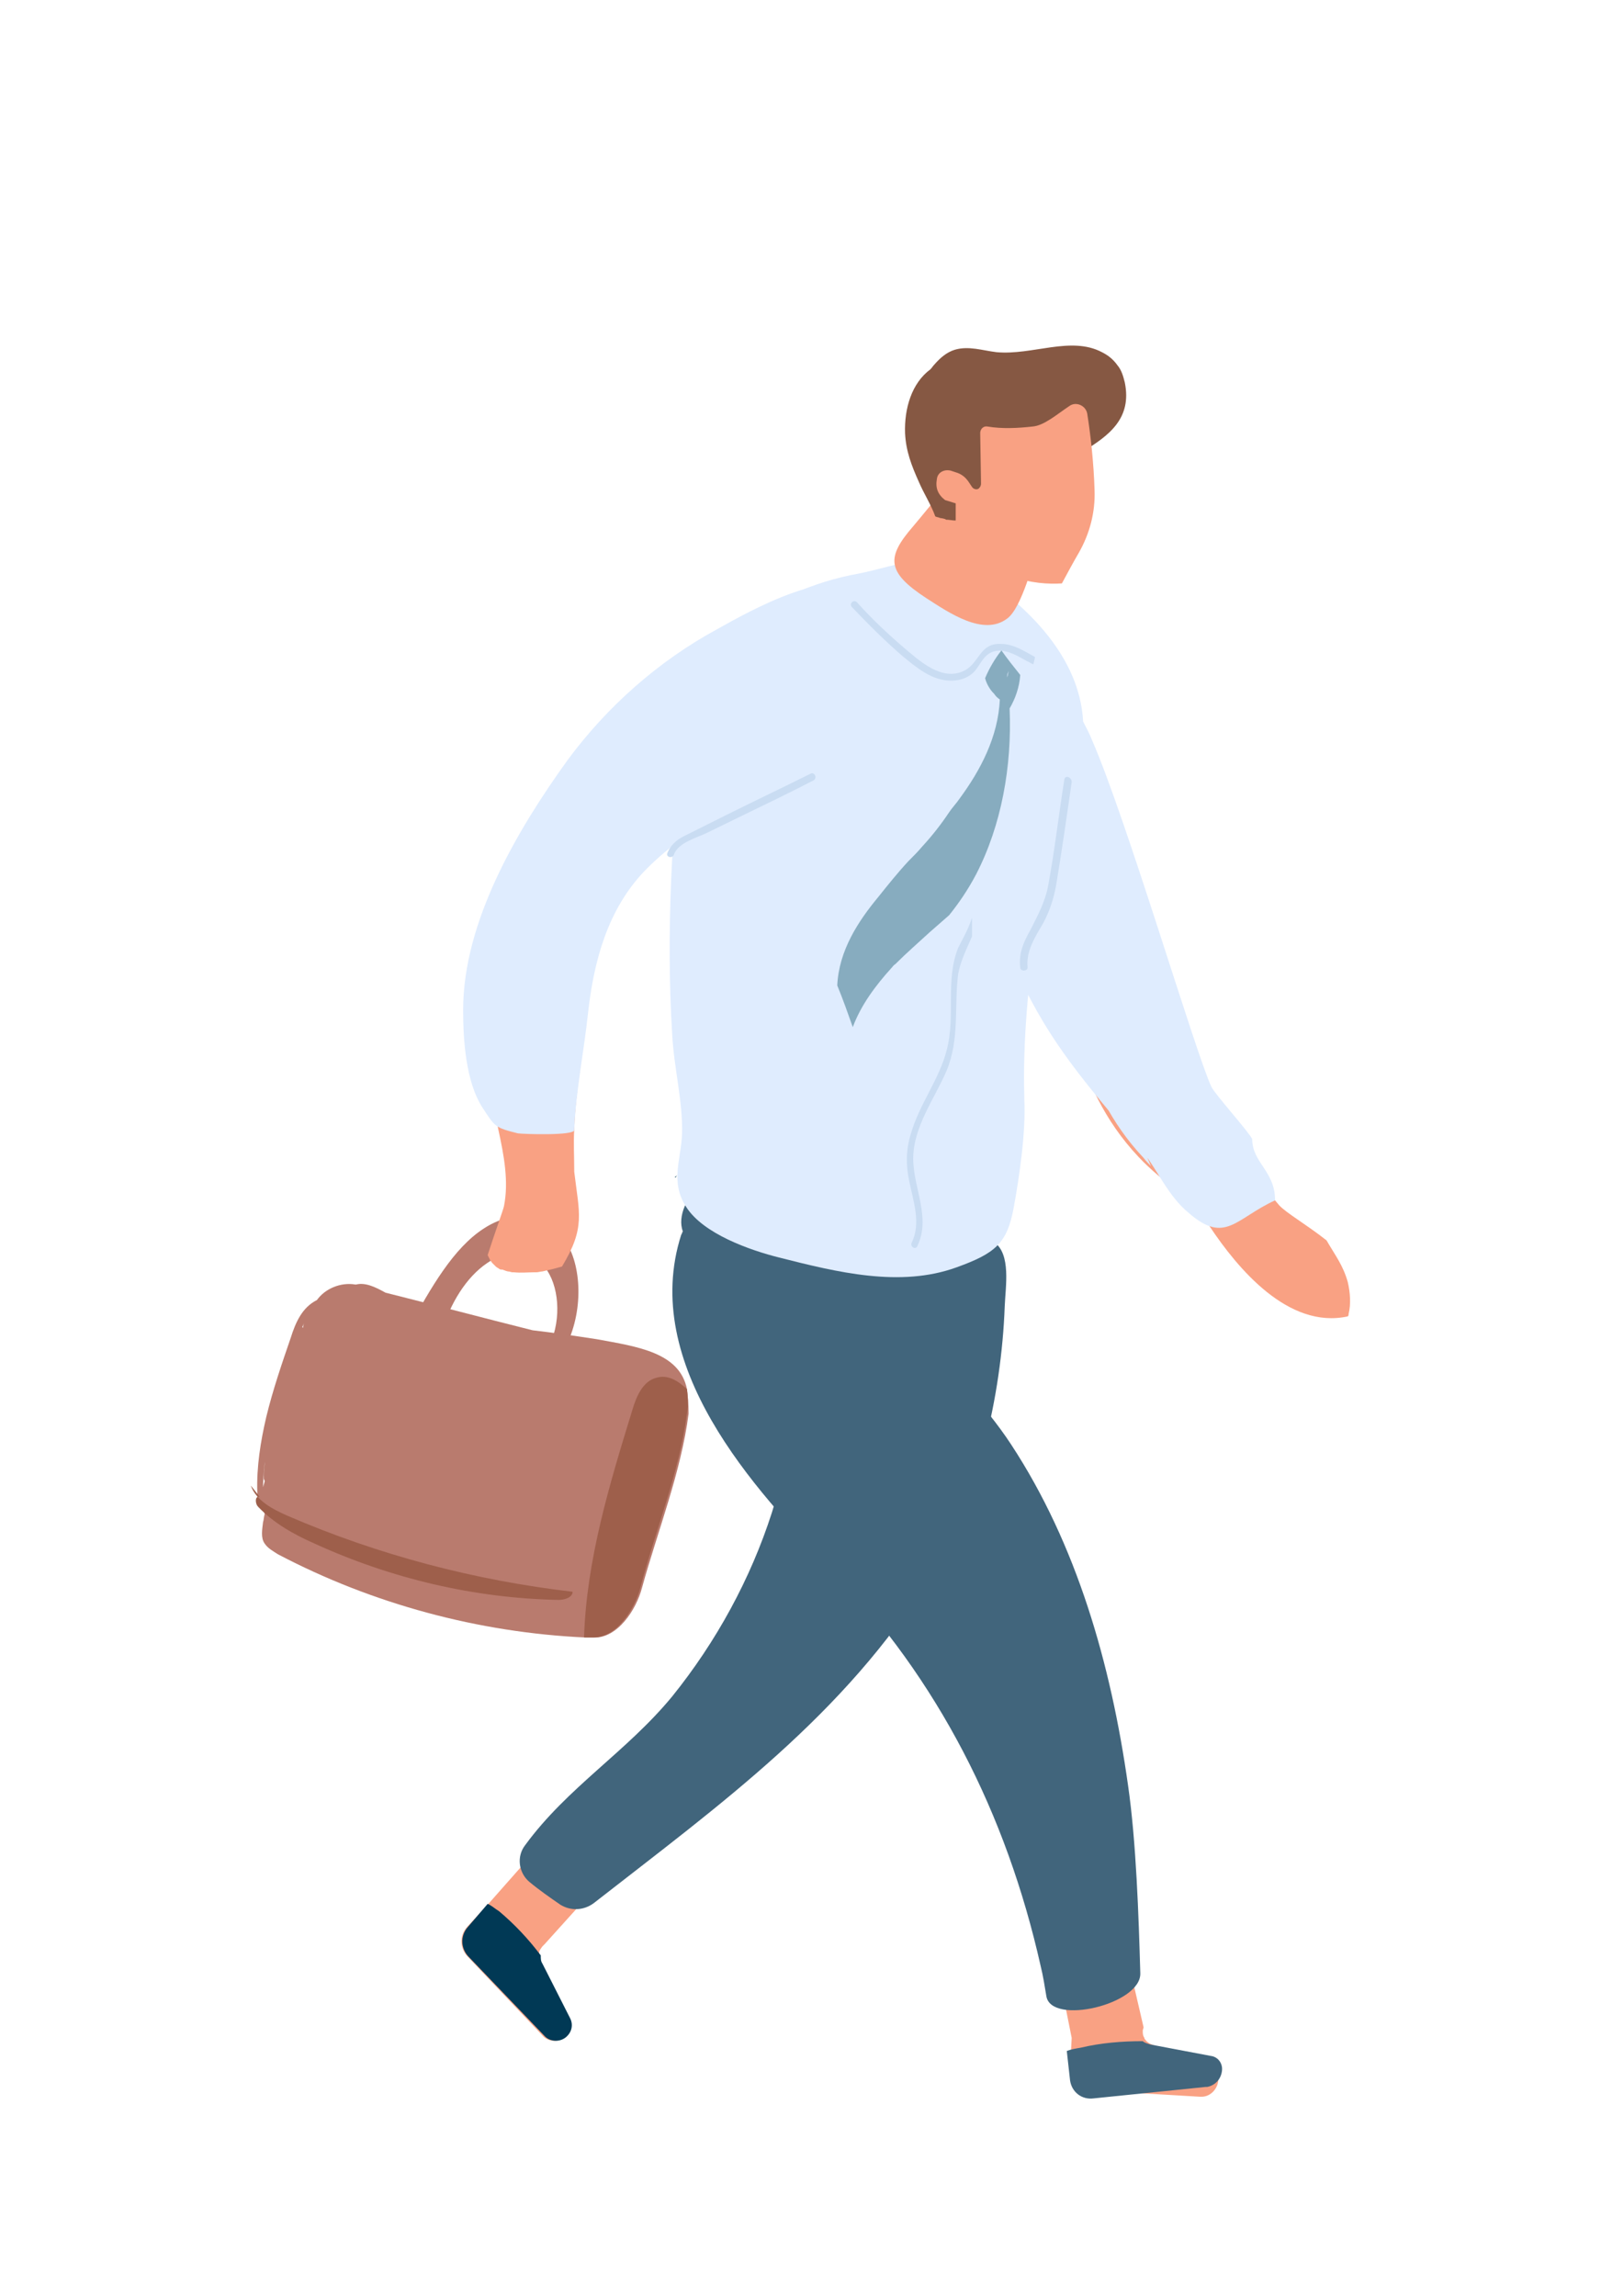
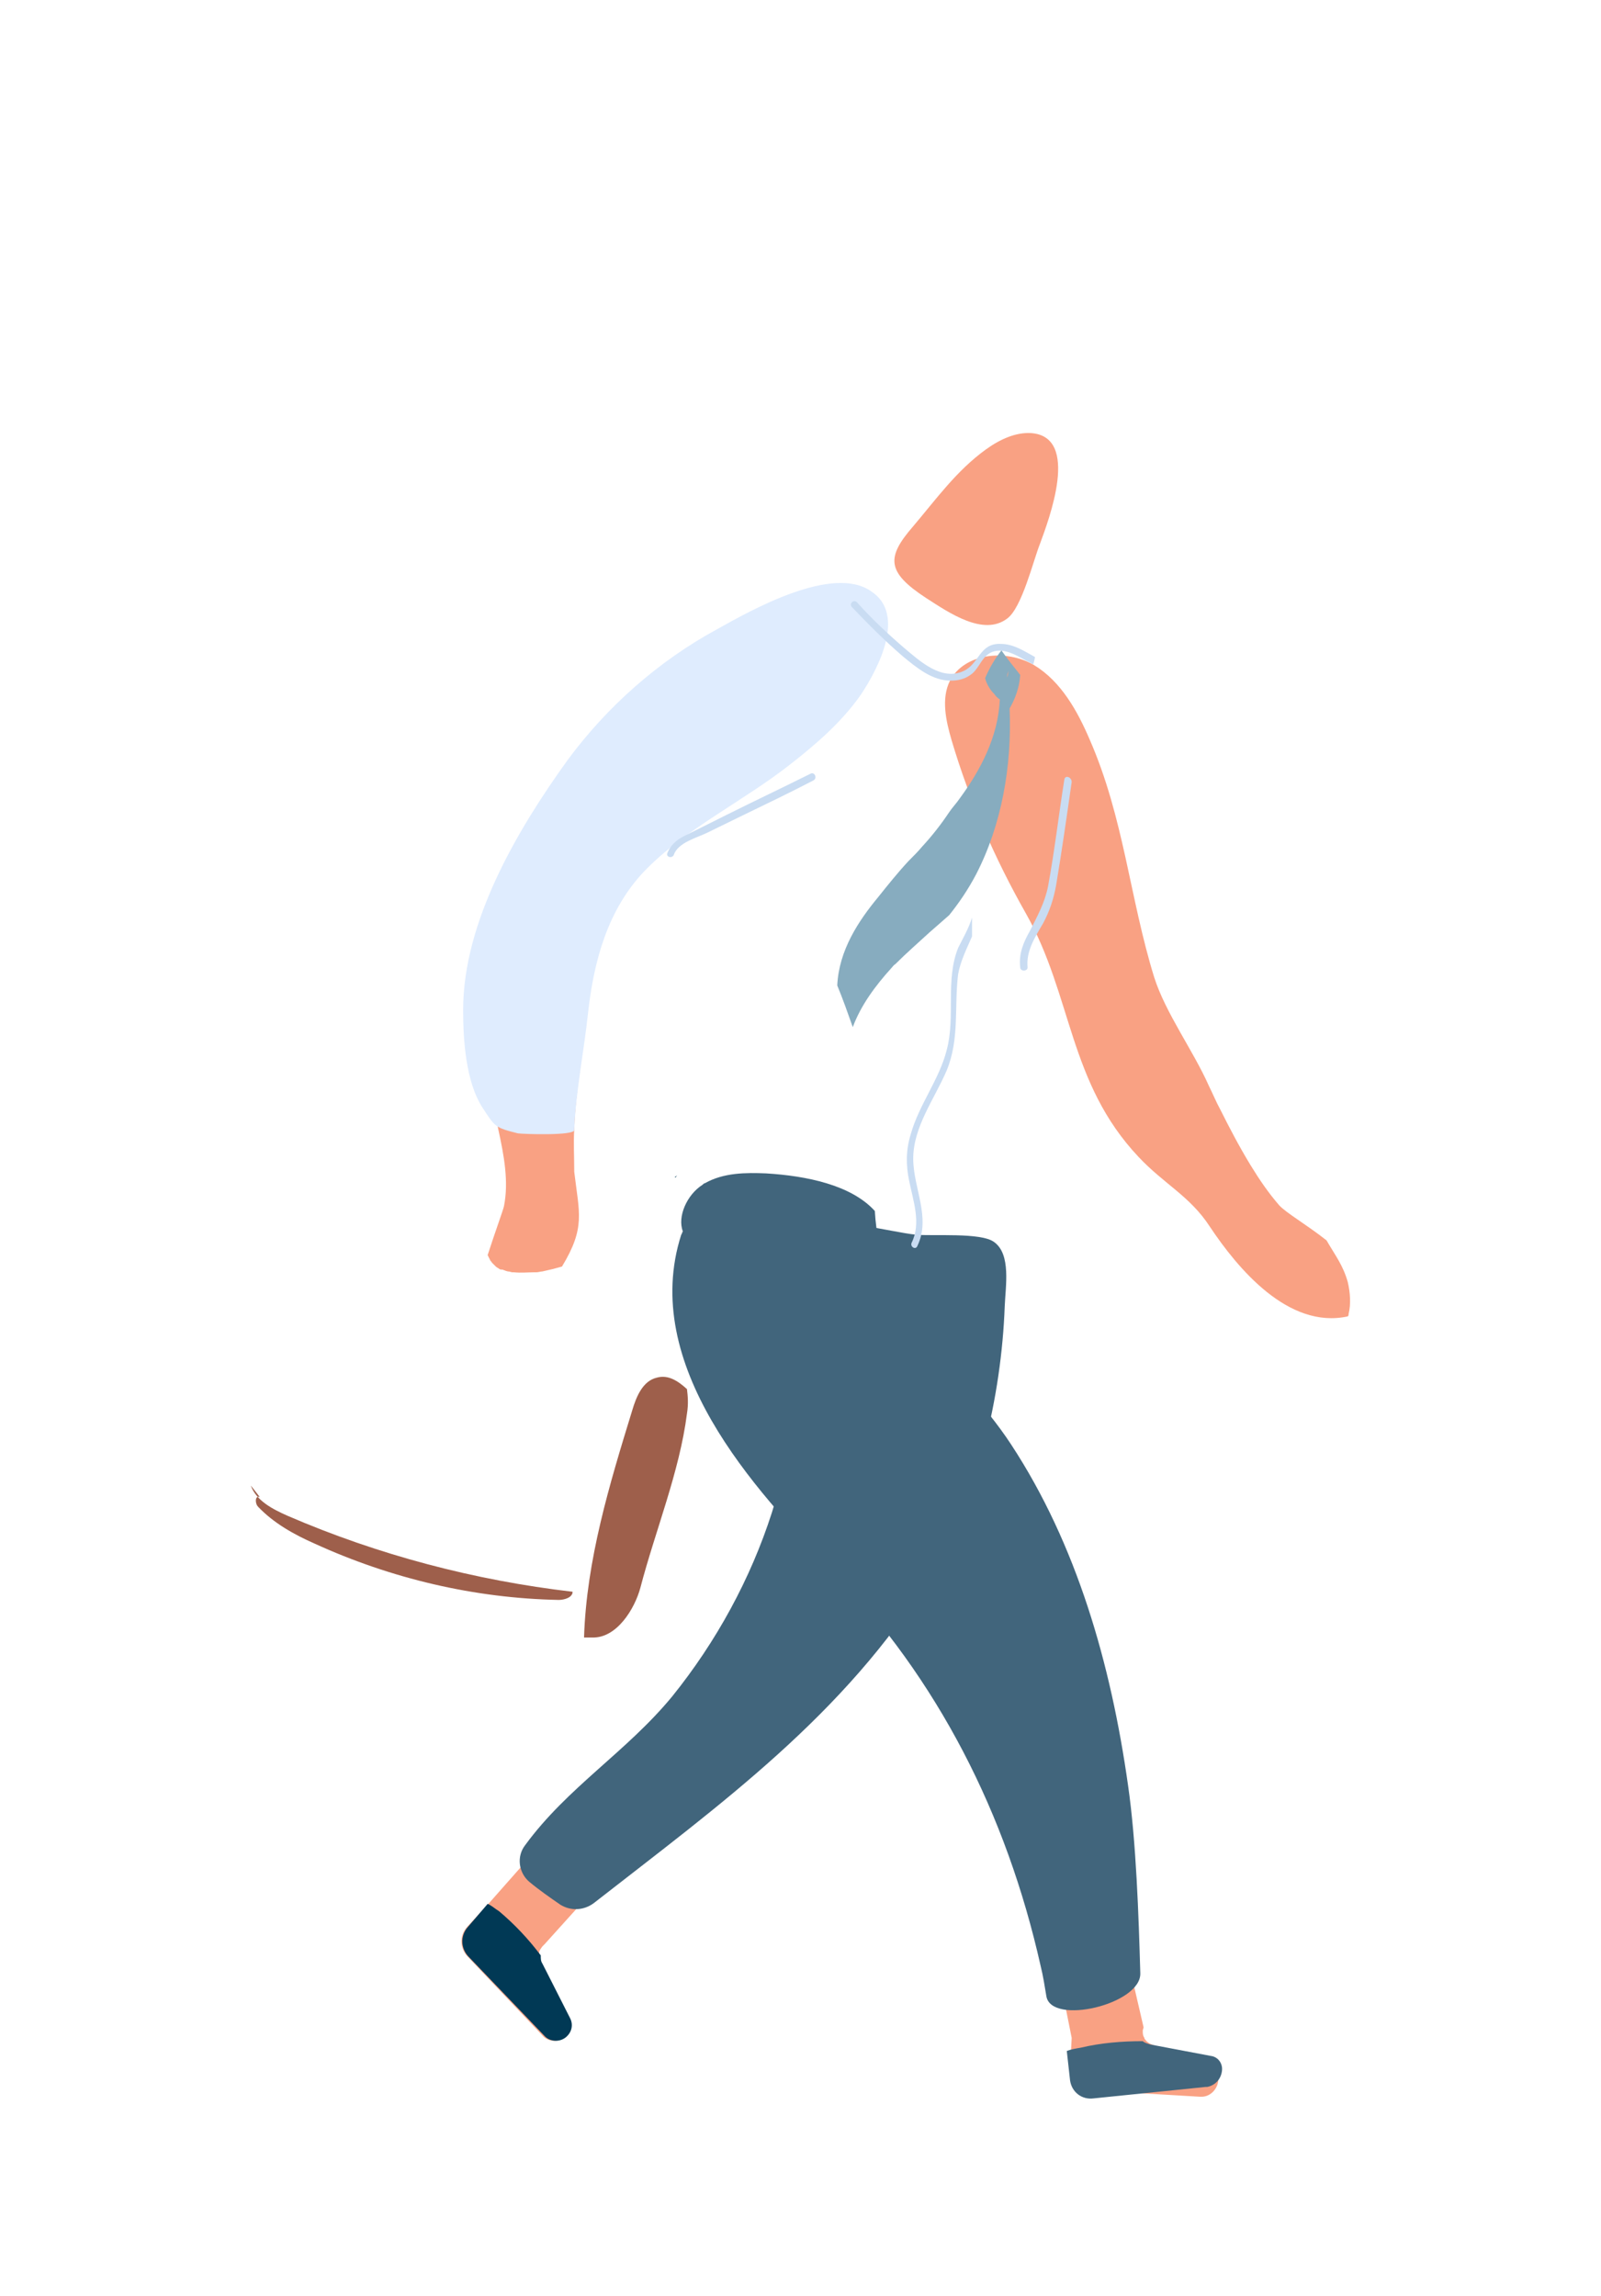
<svg xmlns="http://www.w3.org/2000/svg" x="0px" y="0px" viewBox="0 0 196 281" style="enable-background:new 0 0 196 281;" xml:space="preserve">
  <style type="text/css"> .st0{fill:#F9A183;} .st1{fill:#41657C;} .st2{fill:#DFECFE;} .st3{fill:#87ACBF;} .st4{fill:#9E5F4B;} .st5{fill:#865843;} .st6{fill:#9E5D4E;} .st7{fill:#BAC4FD;} .st8{fill:#E96C5A;} .st9{fill:#856C58;} .st10{fill:#7089A1;} .st11{fill:#41657B;} .st12{fill:#FED692;} .st13{fill:#DED1C1;} .st14{fill:#013955;} .st15{fill:#D87C63;} .st16{fill:#65372F;} .st17{opacity:0.42;} .st18{opacity:0.51;} .st19{fill:#61342E;} .st20{fill:#FFFFFF;} .st21{fill:#E3605B;} .st22{fill:#78CDD0;} .st23{opacity:0.46;} .st24{opacity:0.48;} .st25{fill:#B97B6E;} .st26{fill:#C9DCF2;} .st27{fill:#F7A09C;} .st28{fill:#5193A2;} .st29{fill:#B3DCE0;} .st30{opacity:0.39;} .st31{opacity:0.25;} .st32{fill:#814F3B;} .st33{fill:#B3CD5D;} .st34{fill:#FCC545;} .st35{fill:#82B1AA;} .st36{fill:#F2DAD8;} .st37{fill:#C3DCA5;} </style>
  <g id="Layer_3"> </g>
  <g id="Layer_1">
    <g>
      <g>
        <g>
          <path class="st0" d="M65,227.1l-5.3,6l-2.5,2.7c-1,1.1-0.9,2.7,0.1,3.7l9.2,9.7c0,0,0.1,0.1,0.1,0.1c0.7,0.6,1.8,0.6,2.5,0 c0.7-0.6,0.9-1.5,0.5-2.3l-3.4-6.7c-0.2-0.3-0.2-0.7-0.2-1c0-0.1,0-0.2,0-0.3c0-0.3,0.2-0.5,0.4-0.8c0.1-0.1,0.2-0.2,0.3-0.3 l4.6-5.1L65,227.1z" />
        </g>
      </g>
      <g>
        <g>
          <path class="st14" d="M59.7,233l-2.4,2.8c-1,1.1-0.9,2.7,0.1,3.7l9.3,9.7c0,0,0.1,0.1,0.1,0.1c0.7,0.6,1.8,0.6,2.5,0 c0.7-0.6,0.9-1.5,0.5-2.3l-3.4-6.7c-0.2-0.3-0.2-0.6-0.2-1c-1.5-2-3.2-3.8-5.1-5.4C60.6,233.6,60.2,233.2,59.7,233z" />
        </g>
      </g>
      <g>
        <g>
          <path class="st1" d="M113.9,192.9c-10.5,17-25.7,27.9-41.2,40c-1.2,0.9-2.8,1-4.1,0.2c-1.3-0.9-2.6-1.8-3.8-2.8 c-1.3-1.1-1.6-3.1-0.5-4.5c5.2-7.1,12.4-11.4,18-18.2c5.4-6.7,9.6-14.4,12.2-22.5c2-6.4,3.1-13,3.1-19.7 c0-3.5-3.1-13.3,0.8-15.4c2.6-1.4,10.7,0.8,13.7,1.1c2.1,0.2,8-0.3,9.6,0.9c2.1,1.5,1.4,5.4,1.3,7.9 C122.6,170.8,119.7,183.5,113.9,192.9z" />
        </g>
      </g>
      <g>
        <g>
          <g>
-             <path class="st25" d="M84.1,170c-0.9-4.5-6.1-5.2-11-6.1c-2.6-0.4-5.3-0.8-7.9-1.1c-6-1.5-12-3.1-18-4.6 c-1.1-0.6-2.4-1.3-3.6-1c0,0-0.1,0-0.1,0c-1.8-0.3-3.7,0.5-4.7,1.9c-1.8,0.9-2.6,2.7-3.2,4.6c-1.1,3.2-2.2,6.4-3,9.7 c-0.7,3-1.2,6.1-1.1,9.2c0,0.9,0,1.8,0.8,2.3c0,0.1,0.1,0.3,0.1,0.4c-0.1,0.3-0.1,0.7-0.2,1c-0.1,0.9-0.3,1.9,0.2,2.6 c0.4,0.6,1,0.9,1.6,1.3c11.6,6.1,24.6,9.6,37.7,10.2c0.3,0,0.6,0,1,0c2.9,0.1,5.2-3.4,5.9-6.1c1.9-6.9,4.8-14.2,5.7-21.3 C84.3,171.8,84.2,170.8,84.1,170z M32.4,181.3l-0.2,0.7c0-0.7,0.1-1.4,0.1-1.9c0-0.4,0.1-0.8,0.1-1.2c0,0,0,0.1,0,0.1 c0,0.1,0,0.1,0,0.2c-0.1,0.6-0.1,1.2-0.1,1.8C32.4,181.2,32.4,181.2,32.4,181.3z M37.1,162.5c0,0-0.1-0.1-0.1-0.1 c0.1-0.2,0.2-0.4,0.3-0.6C37.2,162,37.1,162.2,37.1,162.5z" />
-           </g>
+             </g>
        </g>
        <g>
          <g>
-             <path class="st25" d="M50.1,162.4c2.6-4.7,5.4-9.7,9.2-12.1c3.4-2.2,7.3-1.9,9.6,1.1c2.3,3,2.6,8.7,0.5,13.1 c-0.7,0-1.4,0.1-2.1,0.1c1.5-3.3,1.1-7.4-0.6-9.5c-1.7-2.1-4.7-2.2-7.1-0.5c-2.5,1.7-4.5,4.9-5.5,8.4c-1.4-0.5-2.8-0.9-4.2-1.4 L50.1,162.4z" />
-           </g>
+             </g>
        </g>
        <g>
          <g>
            <path class="st4" d="M30.7,181.8c0.7,1.9,2.7,2.9,4.5,3.7c11.1,4.8,22.9,7.9,34.9,9.3c0,0.7-1,1-1.7,1 c-10.3-0.2-20.5-2.6-29.9-6.9c-2.5-1.1-5-2.5-6.9-4.5c-0.4-0.4-0.4-1.4,0.2-1.2L30.7,181.8z" />
          </g>
        </g>
        <g>
          <g>
            <path class="st4" d="M84.1,173c-0.9,7.1-3.9,14.4-5.7,21.3c-0.7,2.6-2.9,6.2-5.9,6.1c-0.3,0-0.6,0-1,0 c0.3-9.5,3.1-18.7,5.9-27.8c0.5-1.7,1.3-3.6,3-4c1.4-0.4,2.6,0.4,3.7,1.4C84.2,170.8,84.3,171.8,84.1,173z" />
          </g>
        </g>
      </g>
      <g>
        <g>
          <path class="st0" d="M165.1,160.8c0,0.1,0,0.2-0.1,0.3c-7.3,1.6-13.5-5.9-16.9-11c-2.4-3.7-5.6-5.2-8.7-8.5 c-8.6-9.1-8.1-19.7-13.8-29.8c-3.8-6.7-6.9-13.8-9.1-21.2c-0.7-2.4-1.3-5.1-0.2-7.3c1.8-3.4,6.9-3.9,10.3-1.9 c3.3,2,5.3,5.6,6.8,9.1c4.2,9.6,4.9,19.4,7.9,29.1c1.4,4.4,4.8,9,6.7,13.3c0.5,1,0.9,2,1.4,2.9c1.1,2.2,2.3,4.5,3.7,6.8 c1.1,1.8,2.2,3.4,3.5,4.9c0.8,0.9,3.4,2.4,5.8,4.3c1.1,1.9,2,3,2.6,5.1C165.3,158.2,165.4,159.6,165.1,160.8z" />
        </g>
      </g>
      <g>
        <g>
          <path class="st0" d="M129.6,241.4l1.6,8l-0.2,3.7c-0.1,1.5,1,2.6,2.4,2.7l13.5,0.8c0.1,0,0.1,0,0.2,0c1,0,1.8-0.8,2-1.7 c0.2-0.9-0.2-1.8-1.1-2.1l-7-2.6c-0.3-0.1-0.6-0.3-0.8-0.6c-0.1-0.1-0.1-0.1-0.1-0.2c-0.2-0.3-0.2-0.5-0.2-0.9 c0-0.1,0.1-0.3,0.1-0.4l-1.6-6.9L129.6,241.4z" />
        </g>
      </g>
      <g>
        <g>
          <path class="st1" d="M130.6,251l0.4,3.6c0.2,1.4,1.4,2.4,2.9,2.2l13.7-1.4c0.1,0,0.1,0,0.2,0c1-0.2,1.7-1,1.8-2 c0.1-0.9-0.5-1.7-1.4-1.8l-7.4-1.4c-0.3-0.1-0.7-0.2-0.9-0.4c-2.5,0-5.1,0.2-7.6,0.8C131.7,250.7,131.1,250.8,130.6,251z" />
        </g>
      </g>
      <g>
        <g>
          <path class="st5" d="M117.2,63.5c0.9,0.7,1.8,1.6,2.2,2.6c0.5,1.1,0.5,2.3-0.1,3.3c-0.6,1-2,1.5-3.1,1c-0.2-0.7,0-1.5,0.1-2.3 c0.4-1.6,0.8-3.3,1.1-4.9c0-0.1-0.1,0.1-0.1,0.1L117.2,63.5z" />
        </g>
      </g>
      <g>
        <g>
          <path class="st1" d="M140.3,265.8C140.3,265.8,140.3,265.8,140.3,265.8C140.3,265.8,140.3,265.8,140.3,265.8 C140.3,265.8,140.3,265.8,140.3,265.8z" />
        </g>
      </g>
      <g>
        <g>
          <path class="st1" d="M127.4,240.6c0.3,1.2,0.5,2.5,0.7,3.7c0.6,3.6,11.6,1,11.5-2.8c-0.2-7-0.5-16.1-1.5-23 c-2.1-14.9-6.3-29.5-14.3-41.7c-3.4-5.2-7.9-9.4-11.5-14.4c-3.1-4.2-4.9-8.9-5.2-14.2c-2.9-3.2-8.4-4.3-13.3-4.6 c-2.5-0.1-5.2-0.1-7.5,1.2c-0.1,0-0.2,0.1-0.3,0.2c-1.9,1.2-3.1,3.9-2.4,5.7c-0.1,0.1-0.1,0.3-0.2,0.4 c-5.1,15.9,8.9,31.2,18.5,41C114.8,205.5,123.2,221.9,127.4,240.6z" />
        </g>
      </g>
      <g>
        <g>
-           <path class="st2" d="M126.7,109.8c-0.6,1.9-1.2,3.8-1.8,5.7c-0.2,0.7-0.5,1.5-0.5,2.3c0,1.1,0.5,2.1,1,3c3.9,8,8.8,13.2,14.4,20 c2,2.5,3.2,5.6,5.8,7.7c4.4,3.8,5.7,0.6,10.5-1.6c0-3.6-2.8-4.6-2.8-7.5c-0.5-1-4.5-5.4-5-6.4c-2-4.3-10.4-32.8-14.6-42.4 c-0.3-0.8-0.7-1.5-1.1-2.3c-0.4-7.8-6.7-14.2-13.5-18.5c-4.4-2.8-9.4-0.5-14,0.4c-5.6,1-10.9,3.4-15.4,6.9 c-2,1.6-3.8,3.4-4.8,5.7c-0.7,1.7-1,3.6-1.2,5.4c-1.4,12.7-2.2,25.8-1.4,38.5c0.2,3.9,1.3,8.1,1.2,12c-0.1,3.2-1.5,5.9,0.5,9 c2.1,3.3,7.8,5.3,11.4,6.2c7.1,1.8,14.8,3.7,21.7,1.2c4.7-1.7,6.2-2.9,7-7.3c0.7-3.8,1.5-9.3,1.3-13.2c0-0.1,0-0.3,0-0.4 c-0.2-6.8,0.5-14,1.5-20.9c5,9.7,4.9,19.7,13.1,28.4c0.3,0.4,0.6,0.7,0.9,1L126.7,109.8z" />
-         </g>
+           </g>
      </g>
      <g>
        <g>
          <path class="st0" d="M70.3,138.2c0.1-2.6,0.4-5.3,0.8-7.9c-3.6,0.3-7.4,1.3-11.1,1.9c0.2,1.9,0.6,4,1,6c0.7,3.2,1.3,6.4,0.7,9.4 c-0.1,0.5-1.1,3.2-2,6c0,0,0,0,0,0c0.1,0.2,0.2,0.4,0.3,0.6c0,0.1,0.2,0.2,0.2,0.3c0.2,0.2,0.4,0.4,0.5,0.5 c0.1,0.1,0.3,0.2,0.3,0.2c0.1,0.1,0.3,0.2,0.5,0.2c-0.6-0.3,0.5,0.2,0.7,0.2c0.2,0,0.4,0.1,0.5,0.1c0,0,0,0,0.1,0c0,0,0,0,0.1,0 c0.9,0.1,1.7,0,2.6,0c0,0,0,0,0.1,0c0,0,0.1,0,0.1,0c0.2,0,0.5-0.1,0.7-0.1c0.4-0.1,0.9-0.2,1.3-0.3c0.4-0.1,0.7-0.2,1.1-0.3 c2.9-4.8,2.1-6.5,1.5-11.6C70.3,141.5,70.2,139.9,70.3,138.2z" />
        </g>
      </g>
      <g>
        <g>
          <path class="st0" d="M120.7,55c-3.6,2.6-6.1,6.1-8.9,9.4c-3.3,3.8-3.3,5.6,1.6,8.8c2.8,1.8,7,4.7,9.9,2.5c1.8-1.3,3.2-7.1,4-9.1 c1.1-3,5-13.2-1.1-13.6C124.4,52.9,122.5,53.7,120.7,55z" />
        </g>
      </g>
      <g>
        <g>
-           <path class="st5" d="M137.7,46.8c-0.2-0.8-0.4-1.5-0.9-2.1c-0.5-0.7-1.1-1.2-1.9-1.6c-3.8-2-8.5,0.4-12.9,0 c-1.7-0.2-3.4-0.8-5.1-0.3c-1,0.3-1.8,1-2.5,1.8c-0.2,0.2-0.3,0.4-0.5,0.6c-2.3,1.7-3.2,4.8-3.1,7.8c0.1,2.2,0.8,4,1.7,6 c0.6,1.4,1.5,2.8,2,4.2c0.2,0.1,0.4,0.1,0.6,0.2c0.1,0,0.7,0.1,0.7,0.2c0.4,0,0.8,0.1,1.1,0.1c0.7,0,1.9-0.1,2.3-0.1 c1-0.1,2.1-0.4,3.1-0.7c0.1-0.1,0.3-0.1,0.4-0.2c0.6-0.6,1.2-1.2,1.7-1.8c1.6-1.6,3.4-2.8,5.3-4c0.7-0.5,1.5-0.9,2.3-1.3l0,0 c0.2-0.1,0.3-0.2,0.5-0.3C135.8,53.3,138.6,51.2,137.7,46.8z" />
-         </g>
+           </g>
      </g>
      <g>
        <g>
-           <path class="st0" d="M130,71.4c0.7-1.3,1.4-2.6,2.1-3.8c1.3-2.3,2-4.9,1.9-7.6c-0.1-3.4-0.5-6.9-0.9-9.4c-0.2-1-1.4-1.5-2.2-0.9 c-1.5,1-3.1,2.4-4.5,2.5c-1.8,0.2-3.7,0.3-5.5,0c-0.5-0.1-0.9,0.3-0.9,0.8l0.1,6.2c0,0.2-0.1,0.4-0.2,0.5 c-0.2,0.3-0.7,0.2-0.9-0.1l-0.4-0.6c-0.4-0.6-0.9-1-1.6-1.2l-0.6-0.2c-0.8-0.2-1.6,0.2-1.7,1c-0.2,1.1,0.1,1.9,1,2.6l1.3,0.4 v2.1c0,0.4,0.1,0.8,0.3,1.1C120.9,71,126.8,71.6,130,71.4z" />
-         </g>
+           </g>
      </g>
      <g>
        <g>
          <path class="st2" d="M105.4,85c-2.3,3.3-5.4,6-8.6,8.5c-5.7,4.5-13,8-17.9,13.1c-4.5,4.7-6.2,11-6.9,17.3 c-0.5,4.7-1.5,9.6-1.7,14.4c0,0.7-6.2,0.5-6.9,0.4c-2.8-0.7-2.8-0.8-4.3-3.1c-2.1-3.2-2.4-8.4-2.4-12c0-10.8,6.6-22,12.8-30.6 c4.8-6.5,11.1-12.1,18.3-16c4.1-2.3,14.2-8,18.9-4.6C110.9,75.2,107.6,81.7,105.4,85z" />
        </g>
      </g>
      <g>
        <g>
          <path class="st14" d="M82.6,144.1l0.3-0.3c-0.1,0.1-0.1,0.2-0.2,0.3C82.7,144.1,82.7,144.1,82.6,144.1 C82.7,144.1,82.6,144.1,82.6,144.1z" />
        </g>
      </g>
      <g>
        <g>
          <path class="st26" d="M126.7,80.4C126.8,80.3,126.8,80.3,126.7,80.4c-1.3-0.7-2.6-1.6-4.2-1.6c-2.6-0.1-2.6,2.4-4.5,3.3 c-2.7,1.3-5.4-1.2-7.3-2.8c-2.1-1.8-4-3.6-5.8-5.6c-0.4-0.4-1,0.2-0.6,0.6c2,2.1,4,4.1,6.2,6c1.7,1.4,3.6,3,5.9,3 c0.9,0,1.7-0.2,2.4-0.7c0.9-0.6,1.2-1.7,2-2.4c1.5-1.3,3.5-0.1,4.9,0.7c0.3,0.1,0.5,0.3,0.8,0.4 C126.6,80.9,126.7,80.6,126.7,80.4z" />
        </g>
      </g>
      <g>
        <g>
          <path class="st26" d="M130.3,95.4c-0.7,4.4-1.2,8.8-2,13.1c-0.4,2-1.3,3.6-2.2,5.4c-0.8,1.4-1.4,2.8-1.2,4.5 c0,0.5,0.9,0.5,0.9,0c-0.2-2,0.9-3.7,1.9-5.4c0.8-1.5,1.3-3,1.6-4.7c0.7-4.2,1.3-8.4,1.9-12.6C131.2,95.1,130.4,94.8,130.3,95.4 z" />
        </g>
      </g>
      <g>
        <g>
          <path class="st26" d="M119,114.6c0-0.8,0-1.5,0-2.3c-0.4,1.3-1.1,2.5-1.7,3.7c-1.6,4-0.3,8.4-1.4,12.5 c-0.9,3.6-3.4,6.7-4.4,10.3c-0.6,1.9-0.6,3.8-0.2,5.7c0.5,2.5,1.5,5.2,0.3,7.6c-0.2,0.5,0.5,0.9,0.7,0.4 c1.7-3.5-0.5-7.1-0.5-10.7c0-3.9,2.6-7.3,4.1-10.8c1.6-3.9,0.9-7.8,1.4-11.8C117.6,117.6,118.3,116.2,119,114.6 C119,114.7,119,114.7,119,114.6z" />
        </g>
      </g>
      <g>
        <g>
          <path class="st3" d="M124.9,82.6c-0.8-1-1.6-2-2.3-3c-0.8,1-1.5,2.2-2,3.4c0.2,0.8,0.7,1.5,1,1.8c0,0,0.1,0.1,0.1,0.1 c0.2,0.3,0.4,0.5,0.7,0.7c-0.2,4.6-2.4,8.7-4.9,12.1c-0.4,0.6-0.9,1.1-1.3,1.7c-1,1.5-2.1,2.9-3.3,4.2c-0.5,0.6-1.1,1.2-1.7,1.8 c-1.3,1.4-2.5,2.9-3.7,4.4c-2.4,2.9-4.8,6.5-5,10.8c0.7,1.7,1.3,3.4,1.9,5.1c1-2.7,2.8-5.1,4.7-7.2c0.2-0.2,0.3-0.4,0.5-0.5 c1.4-1.4,2.9-2.7,4.2-3.9c0.8-0.7,1.6-1.4,2.4-2.1c1.2-1.5,2.3-3.1,3.3-5c3.1-6,4.4-13.2,4.1-20.3 C124.3,85.5,124.8,84.1,124.9,82.6z M123.3,82.9c0-0.1,0-0.2,0-0.2c0-0.2,0.1-0.4,0.2-0.6C123.4,82.4,123.4,82.6,123.3,82.9z" />
        </g>
      </g>
      <g>
        <g>
          <path class="st26" d="M99.2,94.7c-3.4,1.7-6.8,3.3-10.2,5c-1.6,0.8-3.2,1.6-4.8,2.4c-1.1,0.5-2,1.1-2.5,2.3 c-0.2,0.5,0.6,0.7,0.8,0.2c0.5-1.5,2.9-2.1,4.1-2.7c1.4-0.7,2.9-1.4,4.3-2.1c2.9-1.4,5.8-2.8,8.7-4.3 C100.1,95.2,99.7,94.4,99.2,94.7z" />
        </g>
      </g>
    </g>
  </g>
  <g id="Layer_2"> </g>
</svg>